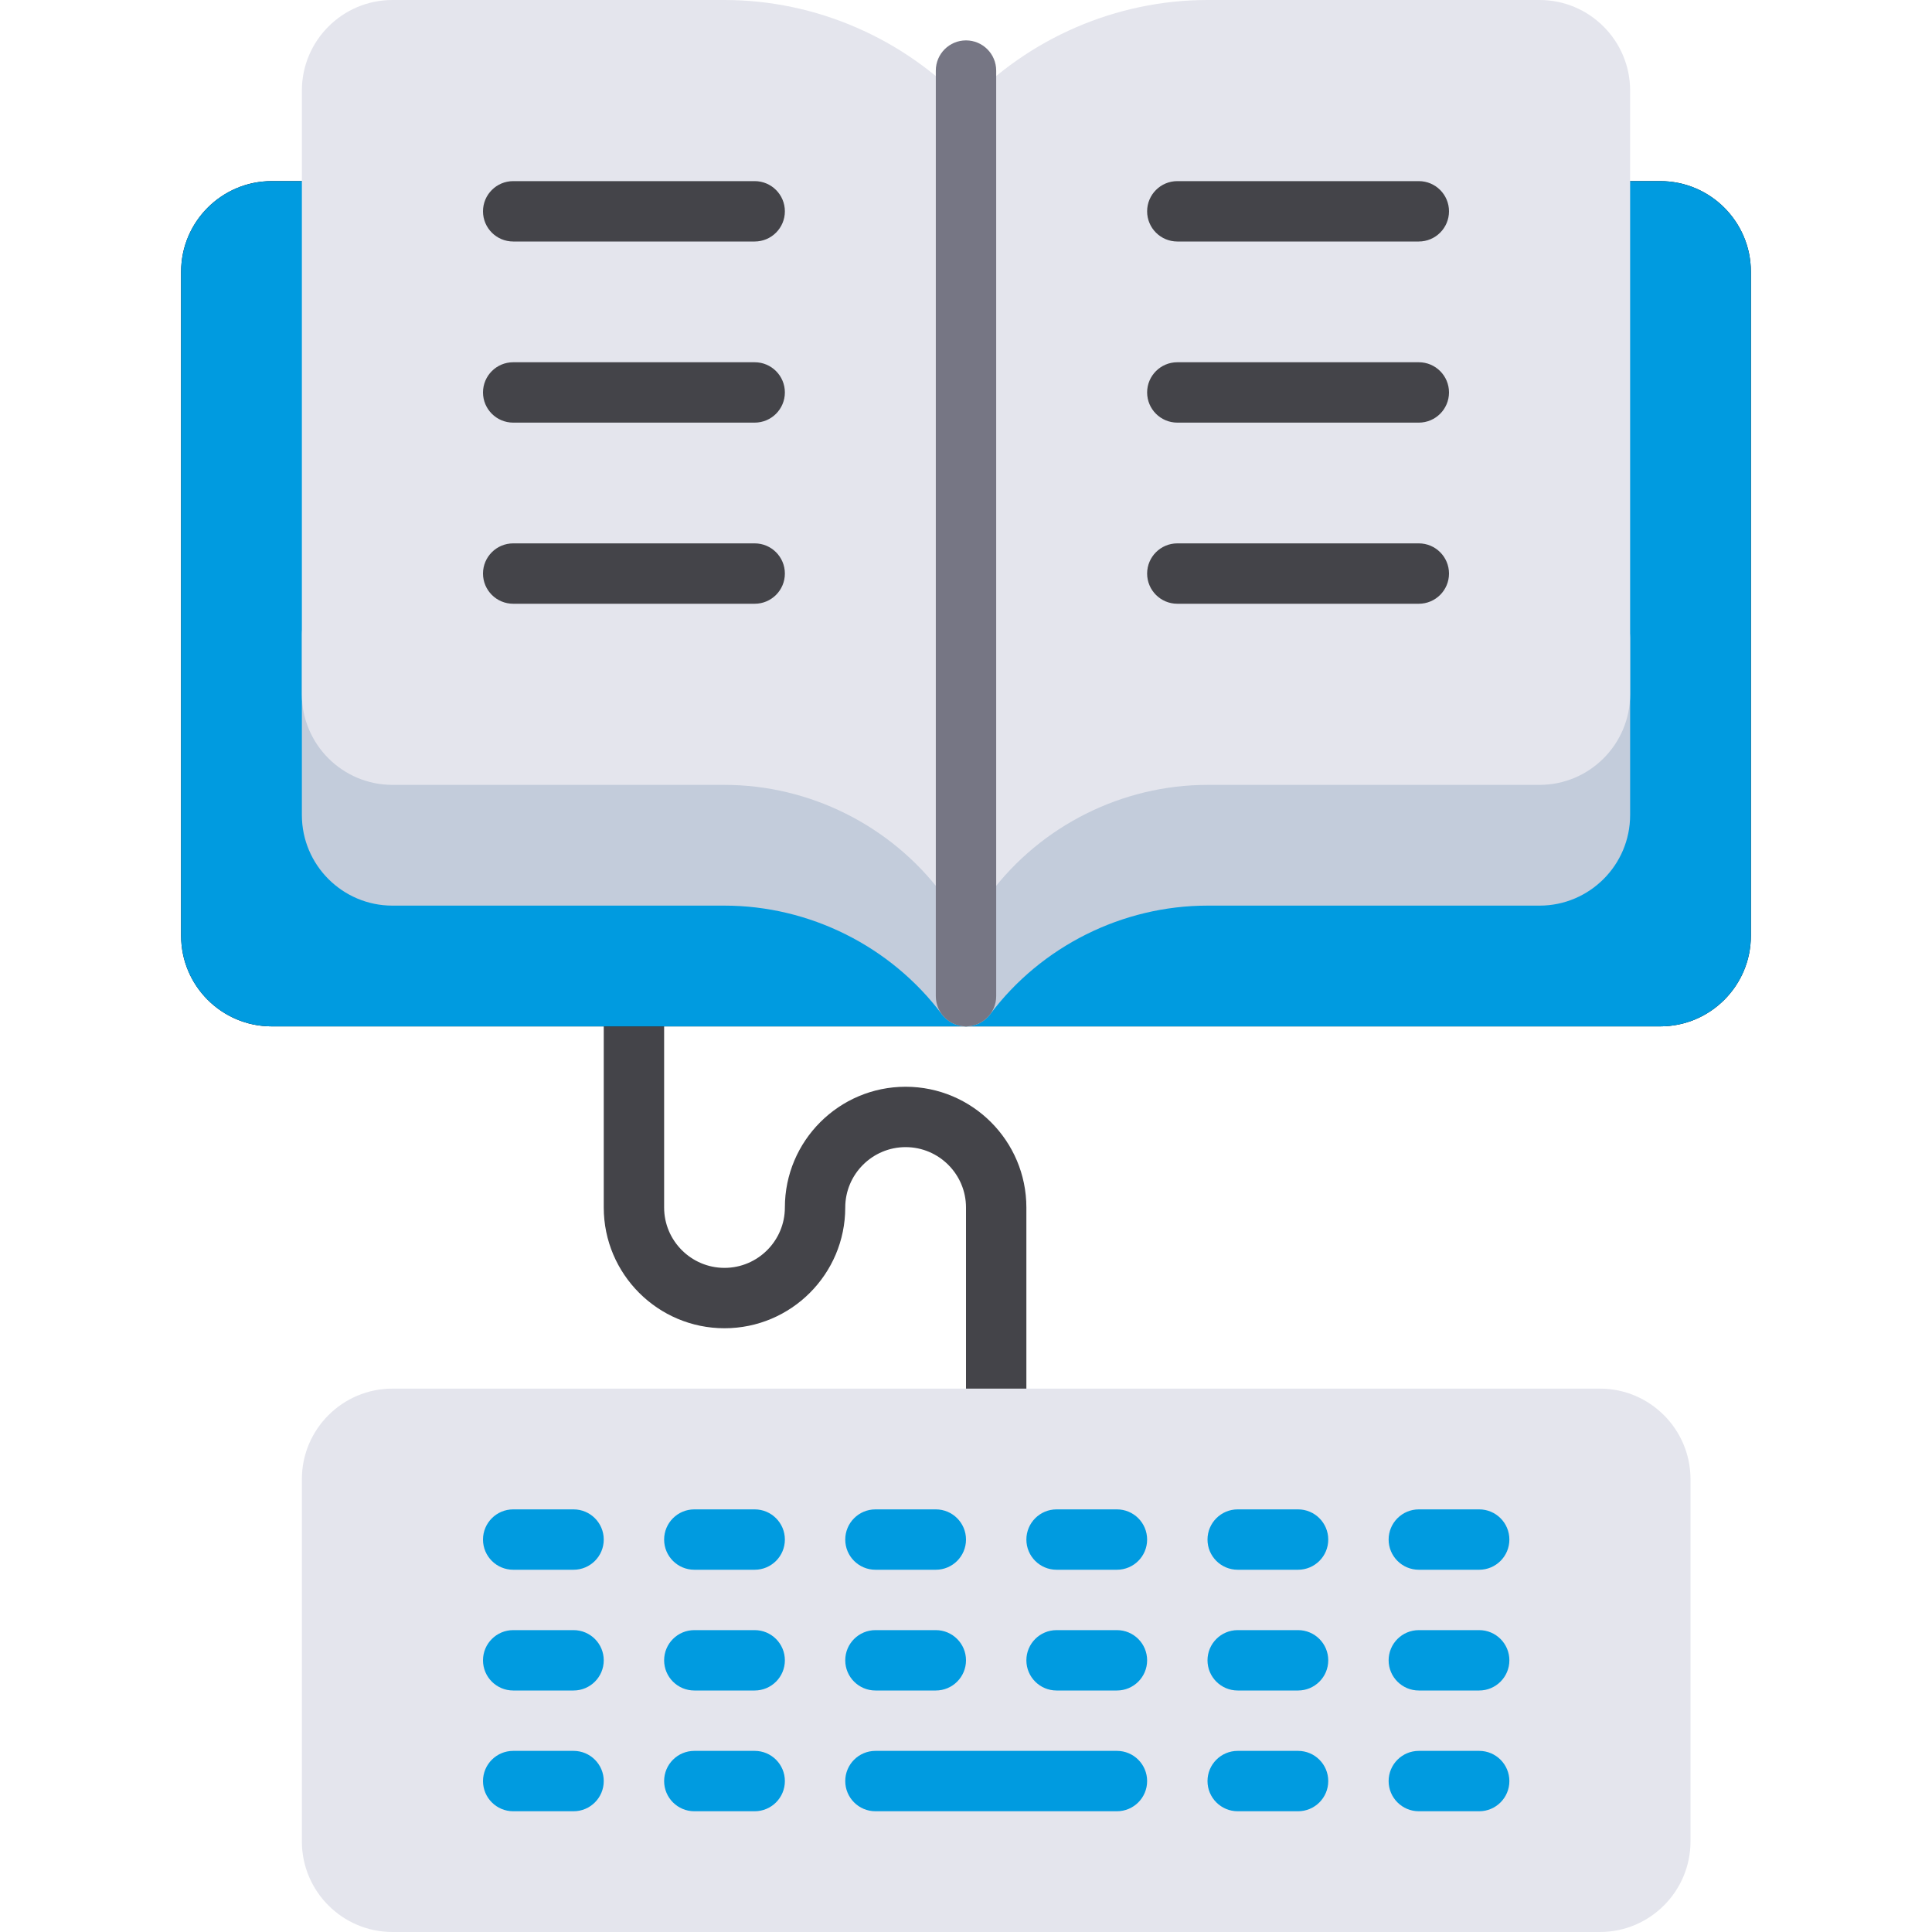
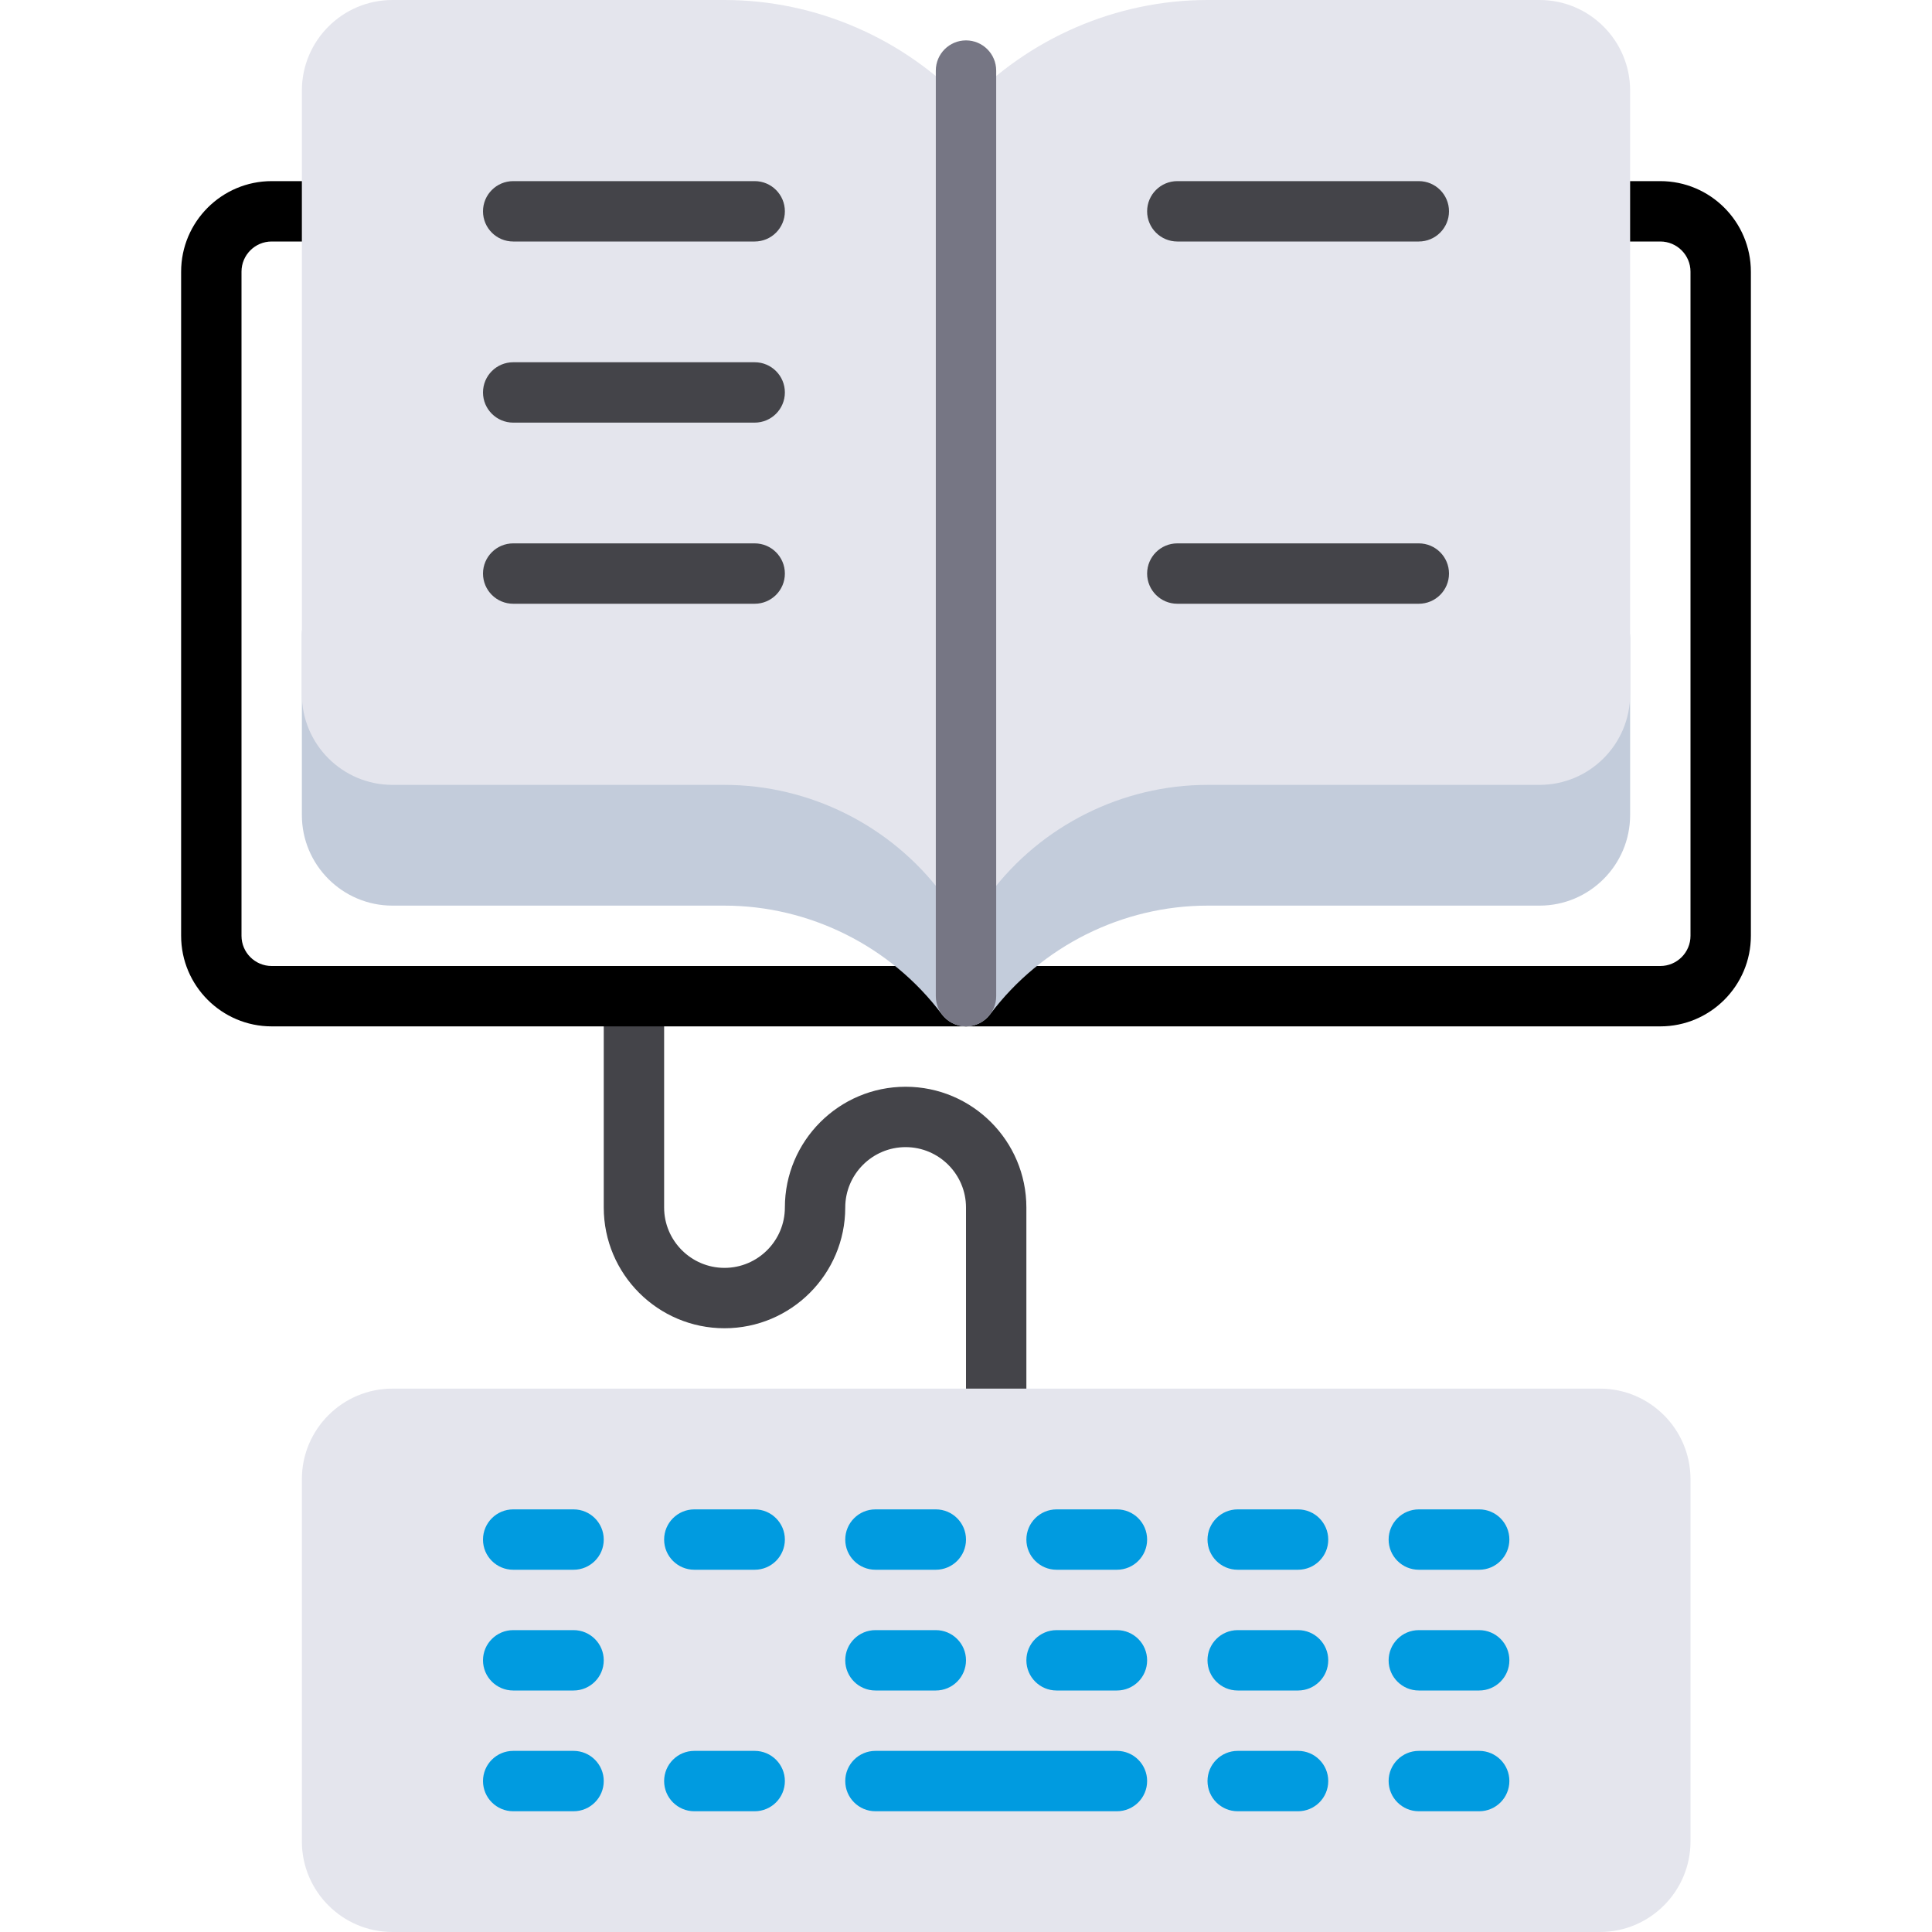
<svg xmlns="http://www.w3.org/2000/svg" id="flat" x="0px" y="0px" viewBox="0 0 32 32" xml:space="preserve">
  <g>
    <path fill="#444449" d="M16.5,24c-0.276,0-0.5-0.224-0.5-0.5V20c0-0.551-0.449-1-1-1s-1,0.449-1,1c0,1.103-0.897,2-2,2  s-2-0.897-2-2v-3.5c0-0.276,0.224-0.5,0.5-0.5s0.5,0.224,0.5,0.5V20c0,0.551,0.449,1,1,1s1-0.449,1-1c0-1.103,0.897-2,2-2  s2,0.897,2,2v3.5C17,23.776,16.776,24,16.5,24z" />
  </g>
  <g>
    <g>
      <path d="M27.5,17h-23C3.673,17,3,16.327,3,15.5v-11C3,3.673,3.673,3,4.5,3h1C5.776,3,6,3.224,6,3.5S5.776,4,5.5,4h-1   C4.224,4,4,4.224,4,4.5v11C4,15.776,4.224,16,4.5,16h23c0.275,0,0.5-0.224,0.5-0.5v-11C28,4.224,27.775,4,27.5,4h-1   C26.224,4,26,3.776,26,3.5S26.224,3,26.5,3h1C28.327,3,29,3.673,29,4.5v11C29,16.327,28.327,17,27.5,17z" />
    </g>
    <g>
      <path d="M16,17c-0.276,0-0.5-0.224-0.5-0.5v-14C15.5,2.224,15.724,2,16,2s0.5,0.224,0.5,0.5v14C16.5,16.776,16.276,17,16,17z" />
    </g>
    <g>
-       <path fill="#009BE0" d="M27.5,3h-23C3.673,3,3,3.673,3,4.5v11C3,16.327,3.673,17,4.5,17h23c0.827,0,1.5-0.673,1.5-1.5v-11   C29,3.673,28.327,3,27.5,3z" />
-     </g>
+       </g>
    <g>
      <path fill="#C3CCDB" d="M26.502,10.063L5.501,10H5.5c-0.132,0-0.259,0.052-0.353,0.146C5.053,10.24,5,10.367,5,10.5v3   C5,14.327,5.673,15,6.5,15H12c1.409,0,2.754,0.673,3.6,1.8c0.094,0.125,0.243,0.2,0.4,0.2s0.306-0.074,0.4-0.2   c0.845-1.127,2.192-1.8,3.6-1.8h5.5c0.827,0,1.5-0.673,1.5-1.5v-2.938C27,10.287,26.777,10.063,26.502,10.063z" />
    </g>
    <g>
      <path fill="#E4E5ED" d="M25.5,0H20c-1.514,0-2.969,0.636-4,1.726C14.968,0.636,13.514,0,12,0H6.5C5.673,0,5,0.673,5,1.5v10   C5,12.327,5.673,13,6.5,13H12c1.409,0,2.754,0.673,3.6,1.8c0.094,0.125,0.243,0.2,0.4,0.2s0.306-0.074,0.4-0.2   c0.845-1.127,2.192-1.8,3.6-1.8h5.5c0.827,0,1.5-0.673,1.5-1.5v-10C27,0.673,26.327,0,25.5,0z" />
    </g>
    <g>
      <path fill="#767684" d="M16,17c-0.276,0-0.5-0.224-0.5-0.5V1.169c0-0.276,0.224-0.5,0.5-0.5s0.5,0.224,0.5,0.5V16.5   C16.5,16.776,16.276,17,16,17z" />
    </g>
    <g>
      <path fill="#444449" d="M12.5,4h-4C8.224,4,8,3.776,8,3.5S8.224,3,8.5,3h4C12.776,3,13,3.224,13,3.5S12.776,4,12.5,4z" />
    </g>
    <g>
      <path fill="#444449" d="M12.5,7h-4C8.224,7,8,6.776,8,6.5S8.224,6,8.5,6h4C12.776,6,13,6.224,13,6.5S12.776,7,12.5,7z" />
    </g>
    <g>
      <path fill="#444449" d="M12.5,10h-4C8.224,10,8,9.776,8,9.5S8.224,9,8.5,9h4C12.776,9,13,9.224,13,9.5S12.776,10,12.5,10z" />
    </g>
    <g>
      <path fill="#444449" d="M23.5,4h-4C19.224,4,19,3.776,19,3.5S19.224,3,19.5,3h4C23.776,3,24,3.224,24,3.5S23.776,4,23.5,4z" />
    </g>
    <g>
-       <path fill="#444449" d="M23.5,7h-4C19.224,7,19,6.776,19,6.5S19.224,6,19.5,6h4C23.776,6,24,6.224,24,6.5S23.776,7,23.5,7z" />
-     </g>
+       </g>
    <g>
      <path fill="#444449" d="M23.5,10h-4C19.224,10,19,9.776,19,9.5S19.224,9,19.5,9h4C23.776,9,24,9.224,24,9.5S23.776,10,23.5,10z" />
    </g>
  </g>
  <path fill="#E4E5ED" d="M26.5,23h-20C5.673,23,5,23.673,5,24.5v6C5,31.327,5.673,32,6.5,32h20c0.827,0,1.5-0.673,1.5-1.5v-6 C28,23.673,27.327,23,26.5,23z" />
  <g>
    <path fill="#009BE0" d="M18.5,30h-4c-0.276,0-0.5-0.224-0.5-0.5s0.224-0.5,0.5-0.5h4c0.276,0,0.5,0.224,0.5,0.5S18.776,30,18.5,30z  " />
  </g>
  <g>
    <path fill="#009BE0" d="M24.5,30h-1c-0.276,0-0.5-0.224-0.5-0.5s0.224-0.5,0.5-0.5h1c0.276,0,0.5,0.224,0.5,0.5S24.776,30,24.5,30z  " />
  </g>
  <g>
    <path fill="#009BE0" d="M21.5,28h-1c-0.276,0-0.5-0.224-0.5-0.5s0.224-0.5,0.5-0.5h1c0.276,0,0.5,0.224,0.5,0.5S21.776,28,21.5,28z  " />
  </g>
  <g>
    <path fill="#009BE0" d="M21.5,30h-1c-0.276,0-0.5-0.224-0.5-0.5s0.224-0.5,0.5-0.5h1c0.276,0,0.5,0.224,0.5,0.5S21.776,30,21.5,30z  " />
  </g>
  <g>
    <path fill="#009BE0" d="M12.5,30h-1c-0.276,0-0.5-0.224-0.5-0.5s0.224-0.5,0.5-0.5h1c0.276,0,0.5,0.224,0.5,0.5S12.776,30,12.5,30z  " />
  </g>
  <g>
    <path fill="#009BE0" d="M9.5,30h-1C8.224,30,8,29.776,8,29.5S8.224,29,8.5,29h1c0.276,0,0.5,0.224,0.5,0.5S9.776,30,9.5,30z" />
  </g>
  <g>
    <path fill="#009BE0" d="M24.5,28h-1c-0.276,0-0.5-0.224-0.5-0.5s0.224-0.5,0.5-0.5h1c0.276,0,0.5,0.224,0.5,0.5S24.776,28,24.5,28z  " />
  </g>
  <g>
    <path fill="#009BE0" d="M21.5,26h-1c-0.276,0-0.5-0.224-0.5-0.5s0.224-0.5,0.5-0.5h1c0.276,0,0.5,0.224,0.5,0.5S21.776,26,21.5,26z  " />
  </g>
  <g>
    <path fill="#009BE0" d="M18.5,28h-1c-0.276,0-0.5-0.224-0.5-0.5s0.224-0.5,0.5-0.5h1c0.276,0,0.5,0.224,0.5,0.5S18.776,28,18.5,28z  " />
  </g>
  <g>
    <path fill="#009BE0" d="M18.5,26h-1c-0.276,0-0.5-0.224-0.5-0.5s0.224-0.5,0.5-0.5h1c0.276,0,0.5,0.224,0.5,0.5S18.776,26,18.5,26z  " />
  </g>
  <g>
    <path fill="#009BE0" d="M24.5,26h-1c-0.276,0-0.5-0.224-0.5-0.5s0.224-0.5,0.5-0.5h1c0.276,0,0.5,0.224,0.5,0.5S24.776,26,24.5,26z  " />
  </g>
  <g>
-     <path fill="#009BE0" d="M12.5,28h-1c-0.276,0-0.5-0.224-0.5-0.5s0.224-0.5,0.5-0.5h1c0.276,0,0.5,0.224,0.5,0.5S12.776,28,12.5,28z  " />
-   </g>
+     </g>
  <g>
    <path fill="#009BE0" d="M15.5,28h-1c-0.276,0-0.5-0.224-0.5-0.5s0.224-0.5,0.5-0.5h1c0.276,0,0.5,0.224,0.5,0.5S15.776,28,15.5,28z  " />
  </g>
  <g>
    <path fill="#009BE0" d="M12.5,26h-1c-0.276,0-0.5-0.224-0.5-0.5s0.224-0.5,0.5-0.5h1c0.276,0,0.5,0.224,0.5,0.5S12.776,26,12.5,26z  " />
  </g>
  <g>
    <path fill="#009BE0" d="M9.5,28h-1C8.224,28,8,27.776,8,27.5S8.224,27,8.5,27h1c0.276,0,0.5,0.224,0.5,0.5S9.776,28,9.5,28z" />
  </g>
  <g>
    <path fill="#009BE0" d="M9.5,26h-1C8.224,26,8,25.776,8,25.5S8.224,25,8.5,25h1c0.276,0,0.5,0.224,0.5,0.5S9.776,26,9.5,26z" />
  </g>
  <g>
    <path fill="#009BE0" d="M15.5,26h-1c-0.276,0-0.5-0.224-0.5-0.5s0.224-0.5,0.5-0.5h1c0.276,0,0.5,0.224,0.5,0.5S15.776,26,15.5,26z  " />
  </g>
</svg>